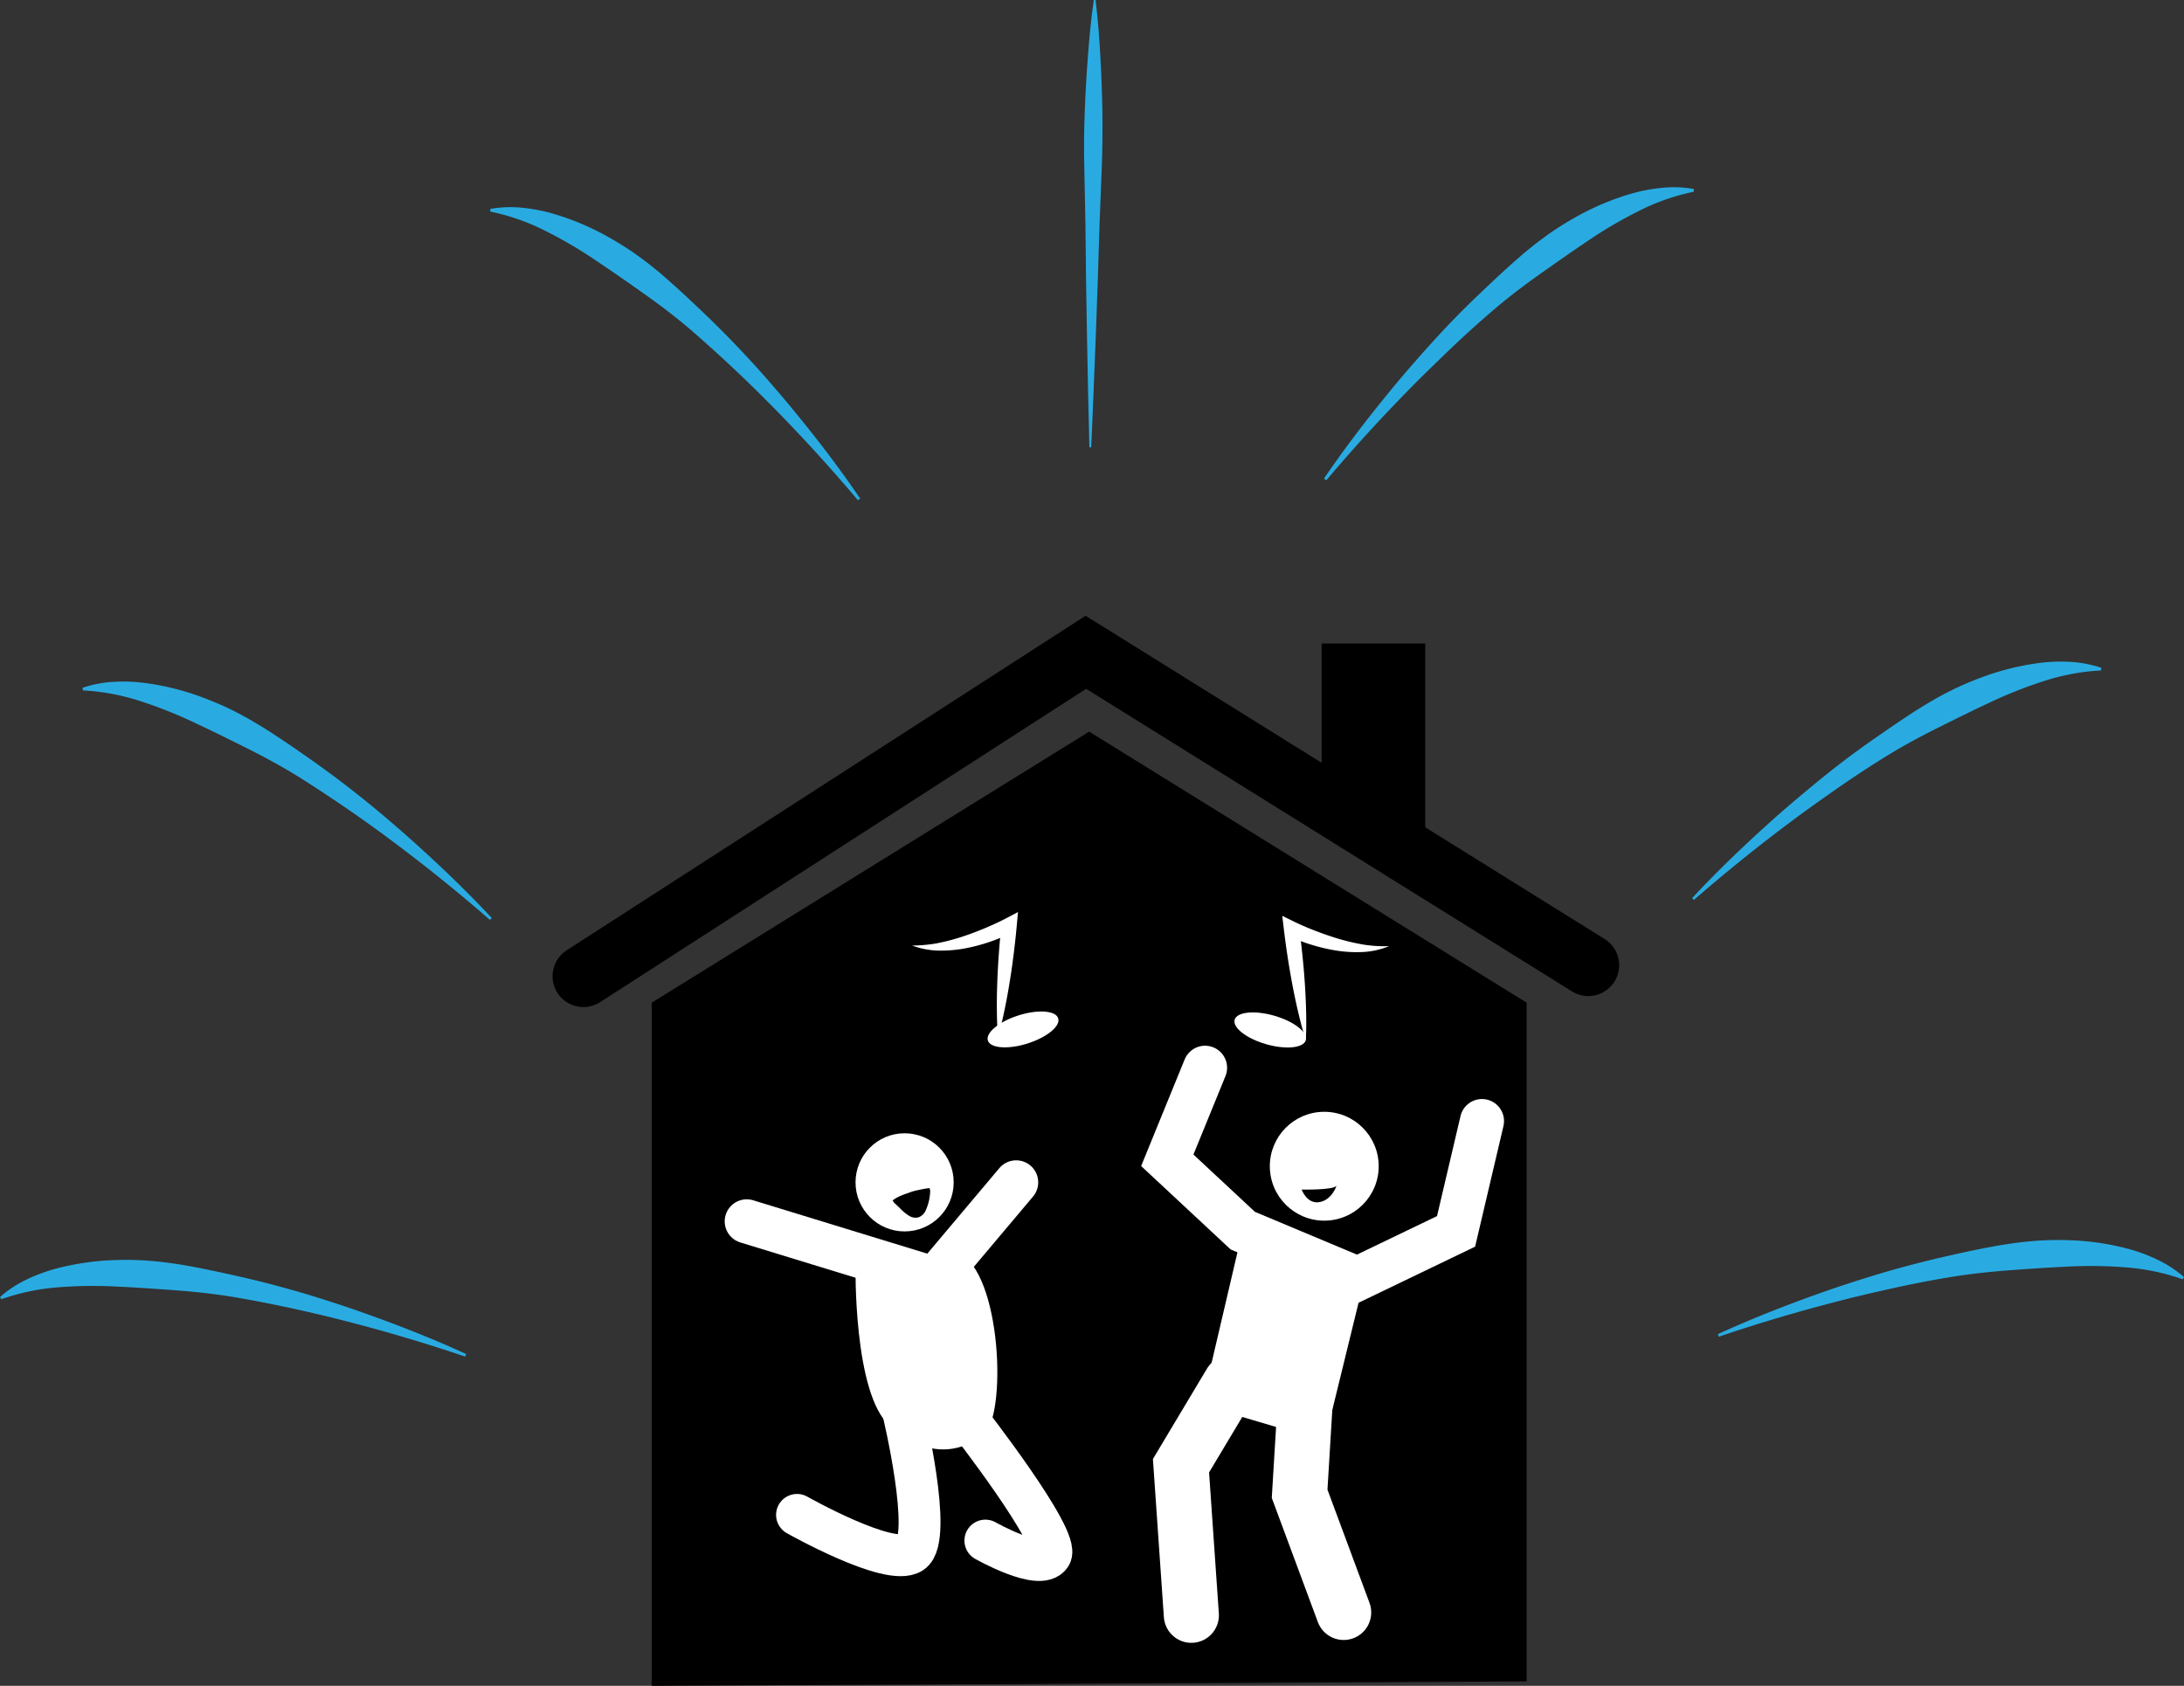
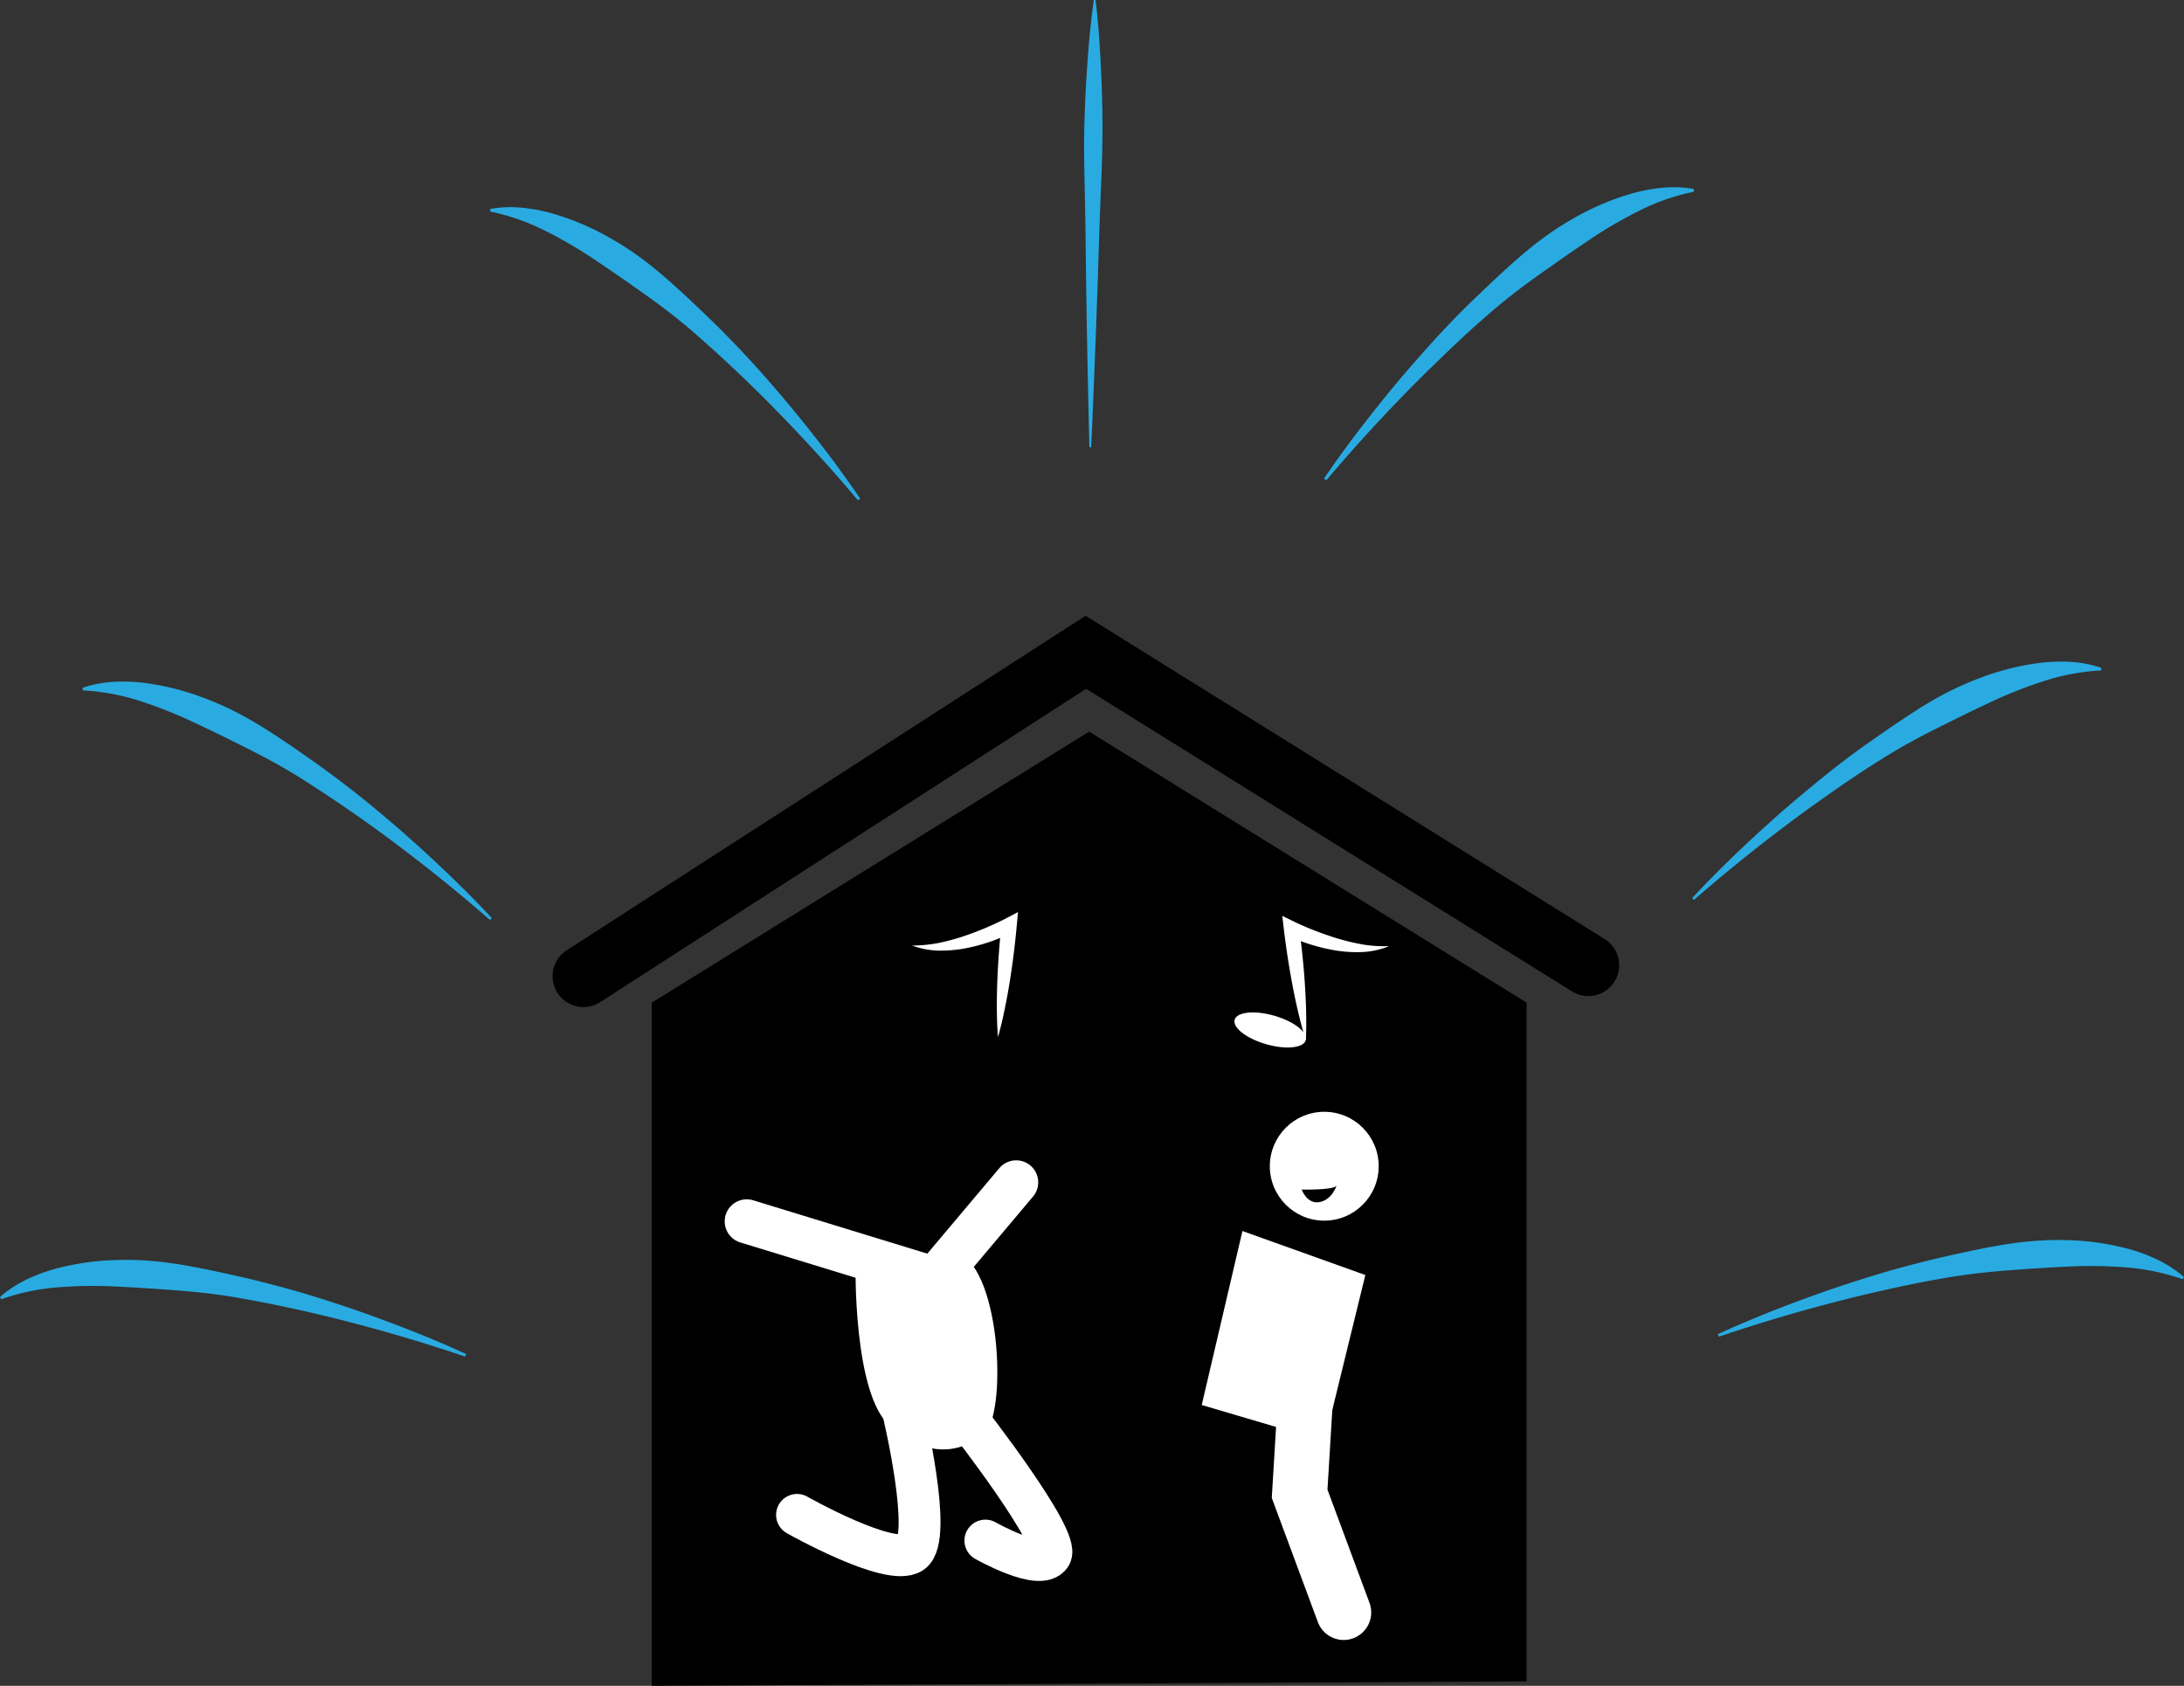
<svg xmlns="http://www.w3.org/2000/svg" id="Слой_1" data-name="Слой 1" viewBox="0 0 991.05 765">
  <rect x="0" y="0" width="991.05" height="765" fill="#333333" stroke="none" />
  <defs>
    <style>.cls-1,.cls-2,.cls-4,.cls-5{fill:none;stroke-linecap:round;stroke-miterlimit:10;}.cls-1{stroke:#000;stroke-width:28px;}.cls-2,.cls-4,.cls-5{stroke:#fff;}.cls-2{stroke-width:20px;}.cls-3{fill:#fff;}.cls-4{stroke-width:19px;}.cls-5{stroke-width:25px;}.cls-6{fill:#29abe2;}</style>
  </defs>
  <polygon points="692.74 763 295.74 765 295.74 455 494.24 332 692.74 455 692.74 763" />
  <polyline class="cls-1" points="264.74 443 492.74 296 720.74 438" />
-   <polygon points="646.74 382 599.74 375 599.74 292 646.74 292 646.74 382" />
  <polyline class="cls-2" points="338.85 554.24 424.19 580.39 461.12 536.54" />
  <path class="cls-3" d="M852.48,681s-1.11,58.37,15.49,73,31.26,12.45,42.33,4.43,8.57-74.42-11.35-83c0,0-12.44,13.83-22.4,13S852.48,681,852.48,681Z" transform="translate(-464.26 -107)" />
  <path class="cls-4" d="M874.06,747.41s13.83,57.54,3.87,64.18-52-17.15-52-17.15" transform="translate(-464.26 -107)" />
  <path class="cls-4" d="M903.1,750.73s42.6,54.5,37.9,62-29.6-6.63-29.6-6.63" transform="translate(-464.26 -107)" />
-   <circle class="cls-3" cx="410.49" cy="536.54" r="22.27" />
  <path d="M886.37,647.31a23.29,23.29,0,0,1-2,8.87,5.75,5.75,0,0,1-3.36,3.25,5.45,5.45,0,0,1-4.43-.85,19.68,19.68,0,0,1-2.78-2.15c-.56-.5-1-1-1.68-1.64l-1-.95c-.37-.38-.72-.68-1.18-1.1l-.64-1a16.92,16.92,0,0,1,4-2.24c1.36-.59,2.77-1,4.16-1.52s2.82-.81,4.26-1.11l2.16-.43c.74-.09,1.46-.23,2.2-.28Z" transform="translate(-464.26 -107)" />
-   <polyline class="cls-2" points="546.83 484.54 529.69 526.53 563.96 558.46 616.04 580.29 660.73 558.79 672.49 508.73" />
  <polygon class="cls-3" points="563.79 558.62 545.32 637.58 601.09 654.04 619.56 578.6 563.79 558.62" />
-   <polyline class="cls-5" points="558.42 627.5 535.91 665.13 540.61 733" />
  <polyline class="cls-5" points="592.6 630.66 589.74 677.86 609.73 731.71" />
  <circle class="cls-3" cx="600.92" cy="529.22" r="24.7" />
  <path d="M1054.93,646.8s14.11.34,15.79-1.68c0,0-2,6.39-7.73,7.39S1054.93,646.8,1054.93,646.8Z" transform="translate(-464.26 -107)" />
-   <ellipse class="cls-3" cx="933.13" cy="572.5" rx="16.8" ry="6.72" transform="matrix(0.95, -0.3, 0.3, 0.95, -593.99, 203.21)" />
  <path class="cls-3" d="M917.12,577.6c-.37-4.3-.47-8.57-.51-12.83s.06-8.52.22-12.76.41-8.48.72-12.71.69-8.45,1.14-12.67l5.1,3.42c-1.86,1-3.6,1.74-5.44,2.48s-3.65,1.45-5.52,2.06a81.22,81.22,0,0,1-11.41,2.92,60.51,60.51,0,0,1-11.79.85,36.41,36.41,0,0,1-11.48-2.3,63.91,63.91,0,0,0,11.26-1,95.14,95.14,0,0,0,10.75-2.76c3.52-1.12,7-2.43,10.4-3.83.85-.35,1.7-.71,2.54-1.09s1.7-.73,2.53-1.12c1.65-.77,3.38-1.59,4.89-2.38l5.69-3-.59,6.39c-.38,4.22-.85,8.44-1.37,12.65s-1.12,8.4-1.8,12.6-1.43,8.37-2.3,12.55S918.33,573.46,917.12,577.6Z" transform="translate(-464.26 -107)" />
  <ellipse class="cls-3" cx="1040.65" cy="574.38" rx="6.72" ry="16.8" transform="translate(-263.31 1308.67) rotate(-73.95)" />
  <path class="cls-3" d="M1056.8,579c-1.33-4.1-2.39-8.24-3.38-12.39s-1.86-8.31-2.65-12.48-1.51-8.35-2.16-12.54-1.22-8.39-1.73-12.6l-.76-6.38,5.77,2.82c1.53.74,3.28,1.51,4.95,2.23.85.37,1.7.71,2.56,1.05s1.71.69,2.58,1c3.45,1.3,6.94,2.52,10.5,3.54a98.55,98.55,0,0,0,10.82,2.45,62.66,62.66,0,0,0,11.28.66,36.38,36.38,0,0,1-11.41,2.63,60.46,60.46,0,0,1-11.8-.52,80,80,0,0,1-11.49-2.6c-1.89-.56-3.74-1.19-5.58-1.9s-3.62-1.42-5.51-2.33l5-3.56c.58,4.2,1.06,8.41,1.5,12.63s.8,8.45,1.08,12.68.49,8.49.58,12.75S1057.05,574.72,1056.8,579Z" transform="translate(-464.26 -107)" />
  <path class="cls-6" d="M1243.77,712.44c16.56-7.61,33.58-14.18,50.82-20.18q13-4.44,26.13-8.31c8.8-2.51,17.67-4.81,26.63-6.84s18-4,27.13-5.45c2.29-.33,4.58-.69,6.89-.95s4.62-.48,6.94-.66a138.94,138.94,0,0,1,14-.28,118.78,118.78,0,0,1,27.92,4,76,76,0,0,1,13.3,5,52.43,52.43,0,0,1,11.78,7.75l-.62,1a100.35,100.35,0,0,0-26-5.41,200.77,200.77,0,0,0-26.31-.33c-8.8.41-17.62,1-26.51,1.68s-17.81,1.62-26.68,3.09-17.7,3.19-26.51,5.15-17.61,4-26.36,6.31q-26.27,6.82-52.09,15.56Z" transform="translate(-464.26 -107)" />
  <path class="cls-6" d="M1232.13,514.54c12.41-13.34,25.65-25.89,39.31-38q10.3-9,21-17.62t22-16.46c7.52-5.26,15.12-10.5,23-15.36,2-1.18,4-2.38,6-3.5s4.09-2.21,6.17-3.25a136.75,136.75,0,0,1,12.84-5.58,119.26,119.26,0,0,1,27.34-6.94,77.43,77.43,0,0,1,14.2-.46,52.89,52.89,0,0,1,13.83,2.69l-.18,1.19a100.38,100.38,0,0,0-26.1,4.88,200.39,200.39,0,0,0-24.46,9.71c-8,3.72-15.9,7.66-23.88,11.64s-15.86,8.27-23.5,13-15.16,9.69-22.55,14.85-14.76,10.41-22,15.86q-21.69,16.31-42.26,34.2Z" transform="translate(-464.26 -107)" />
  <path class="cls-6" d="M1065.05,324.19c10.25-15.08,21.43-29.48,33.1-43.53q8.8-10.47,18.09-20.6t19.28-19.6c6.64-6.35,13.36-12.67,20.42-18.68,1.79-1.46,3.57-2.95,5.41-4.36s3.71-2.81,5.6-4.16q5.71-4,11.85-7.46a119.08,119.08,0,0,1,26-11,77.11,77.11,0,0,1,14-2.6,52.2,52.2,0,0,1,14.08.56V194a100.23,100.23,0,0,0-25.06,8.78,199.91,199.91,0,0,0-22.71,13.31c-7.32,4.88-14.56,10-21.83,15.12s-14.43,10.58-21.26,16.41-13.52,11.87-20,18.1-13,12.52-19.31,19q-19,19.4-36.59,40.21Z" transform="translate(-464.26 -107)" />
  <path class="cls-6" d="M675.34,722.61q-25.79-8.75-52.1-15.56-13.12-3.43-26.36-6.31t-26.51-5.15c-8.86-1.47-17.79-2.43-26.67-3.08s-17.72-1.28-26.51-1.68a200.93,200.93,0,0,0-26.32.32,100.54,100.54,0,0,0-26,5.42l-.61-1A52.59,52.59,0,0,1,476,687.79a77.16,77.16,0,0,1,13.3-5,119.44,119.44,0,0,1,27.92-4,138.94,138.94,0,0,1,14,.27q3.48.27,7,.67c2.3.26,4.59.62,6.89.94,9.15,1.5,18.16,3.45,27.12,5.46s17.84,4.32,26.64,6.84,17.49,5.35,26.13,8.3c17.24,6,34.25,12.57,50.81,20.19Z" transform="translate(-464.26 -107)" />
  <path class="cls-6" d="M686.6,524.45q-20.52-17.9-42.27-34.21-10.82-8.17-22-15.86T599.8,459.53c-7.64-4.73-15.52-9-23.5-13s-15.89-7.91-23.87-11.63A200.45,200.45,0,0,0,528,425.18a100.79,100.79,0,0,0-26.11-4.88l-.18-1.18a52.55,52.55,0,0,1,13.84-2.69,76.47,76.47,0,0,1,14.19.46,119,119,0,0,1,27.34,6.93c4.38,1.66,8.68,3.51,12.85,5.58,2.07,1.05,4.13,2.14,6.16,3.26s4,2.32,6,3.49c7.89,4.87,15.48,10.1,23,15.37s14.85,10.78,22,16.45,14.14,11.61,21,17.62c13.66,12.12,26.9,24.66,39.32,38Z" transform="translate(-464.26 -107)" />
  <path class="cls-6" d="M853.56,334Q836,313.17,817,293.74q-9.47-9.72-19.32-19t-20-18.1c-6.84-5.83-14-11.26-21.26-16.41S741.84,230,734.51,225.1a200.32,200.32,0,0,0-22.7-13.3A100.46,100.46,0,0,0,686.74,203v-1.2a53,53,0,0,1,14.08-.56,76.86,76.86,0,0,1,14,2.61,118.88,118.88,0,0,1,26,11,138.92,138.92,0,0,1,11.85,7.46c1.9,1.35,3.77,2.74,5.6,4.15s3.62,2.9,5.42,4.37c7.06,6,13.77,12.33,20.41,18.67s13.05,12.91,19.29,19.61,12.21,13.61,18.09,20.6c11.67,14,22.85,28.45,33.1,43.52Z" transform="translate(-464.26 -107)" />
  <path class="cls-6" d="M958.6,310c-.47-16.93-.73-33.85-1.1-50.77l-.41-25.38-.29-25.38q-.21-12.69-.51-25.38t.21-25.38q.46-12.69,1.44-25.36c.64-8.46,1.43-16.91,2.66-25.35h.8c1.06,8.47,1.69,16.94,2.16,25.4s.8,16.93.94,25.39,0,16.92-.29,25.37-.71,16.92-1,25.37l-.79,25.37-.91,25.37c-.71,16.91-1.29,33.82-2.1,50.73Z" transform="translate(-464.26 -107)" />
</svg>